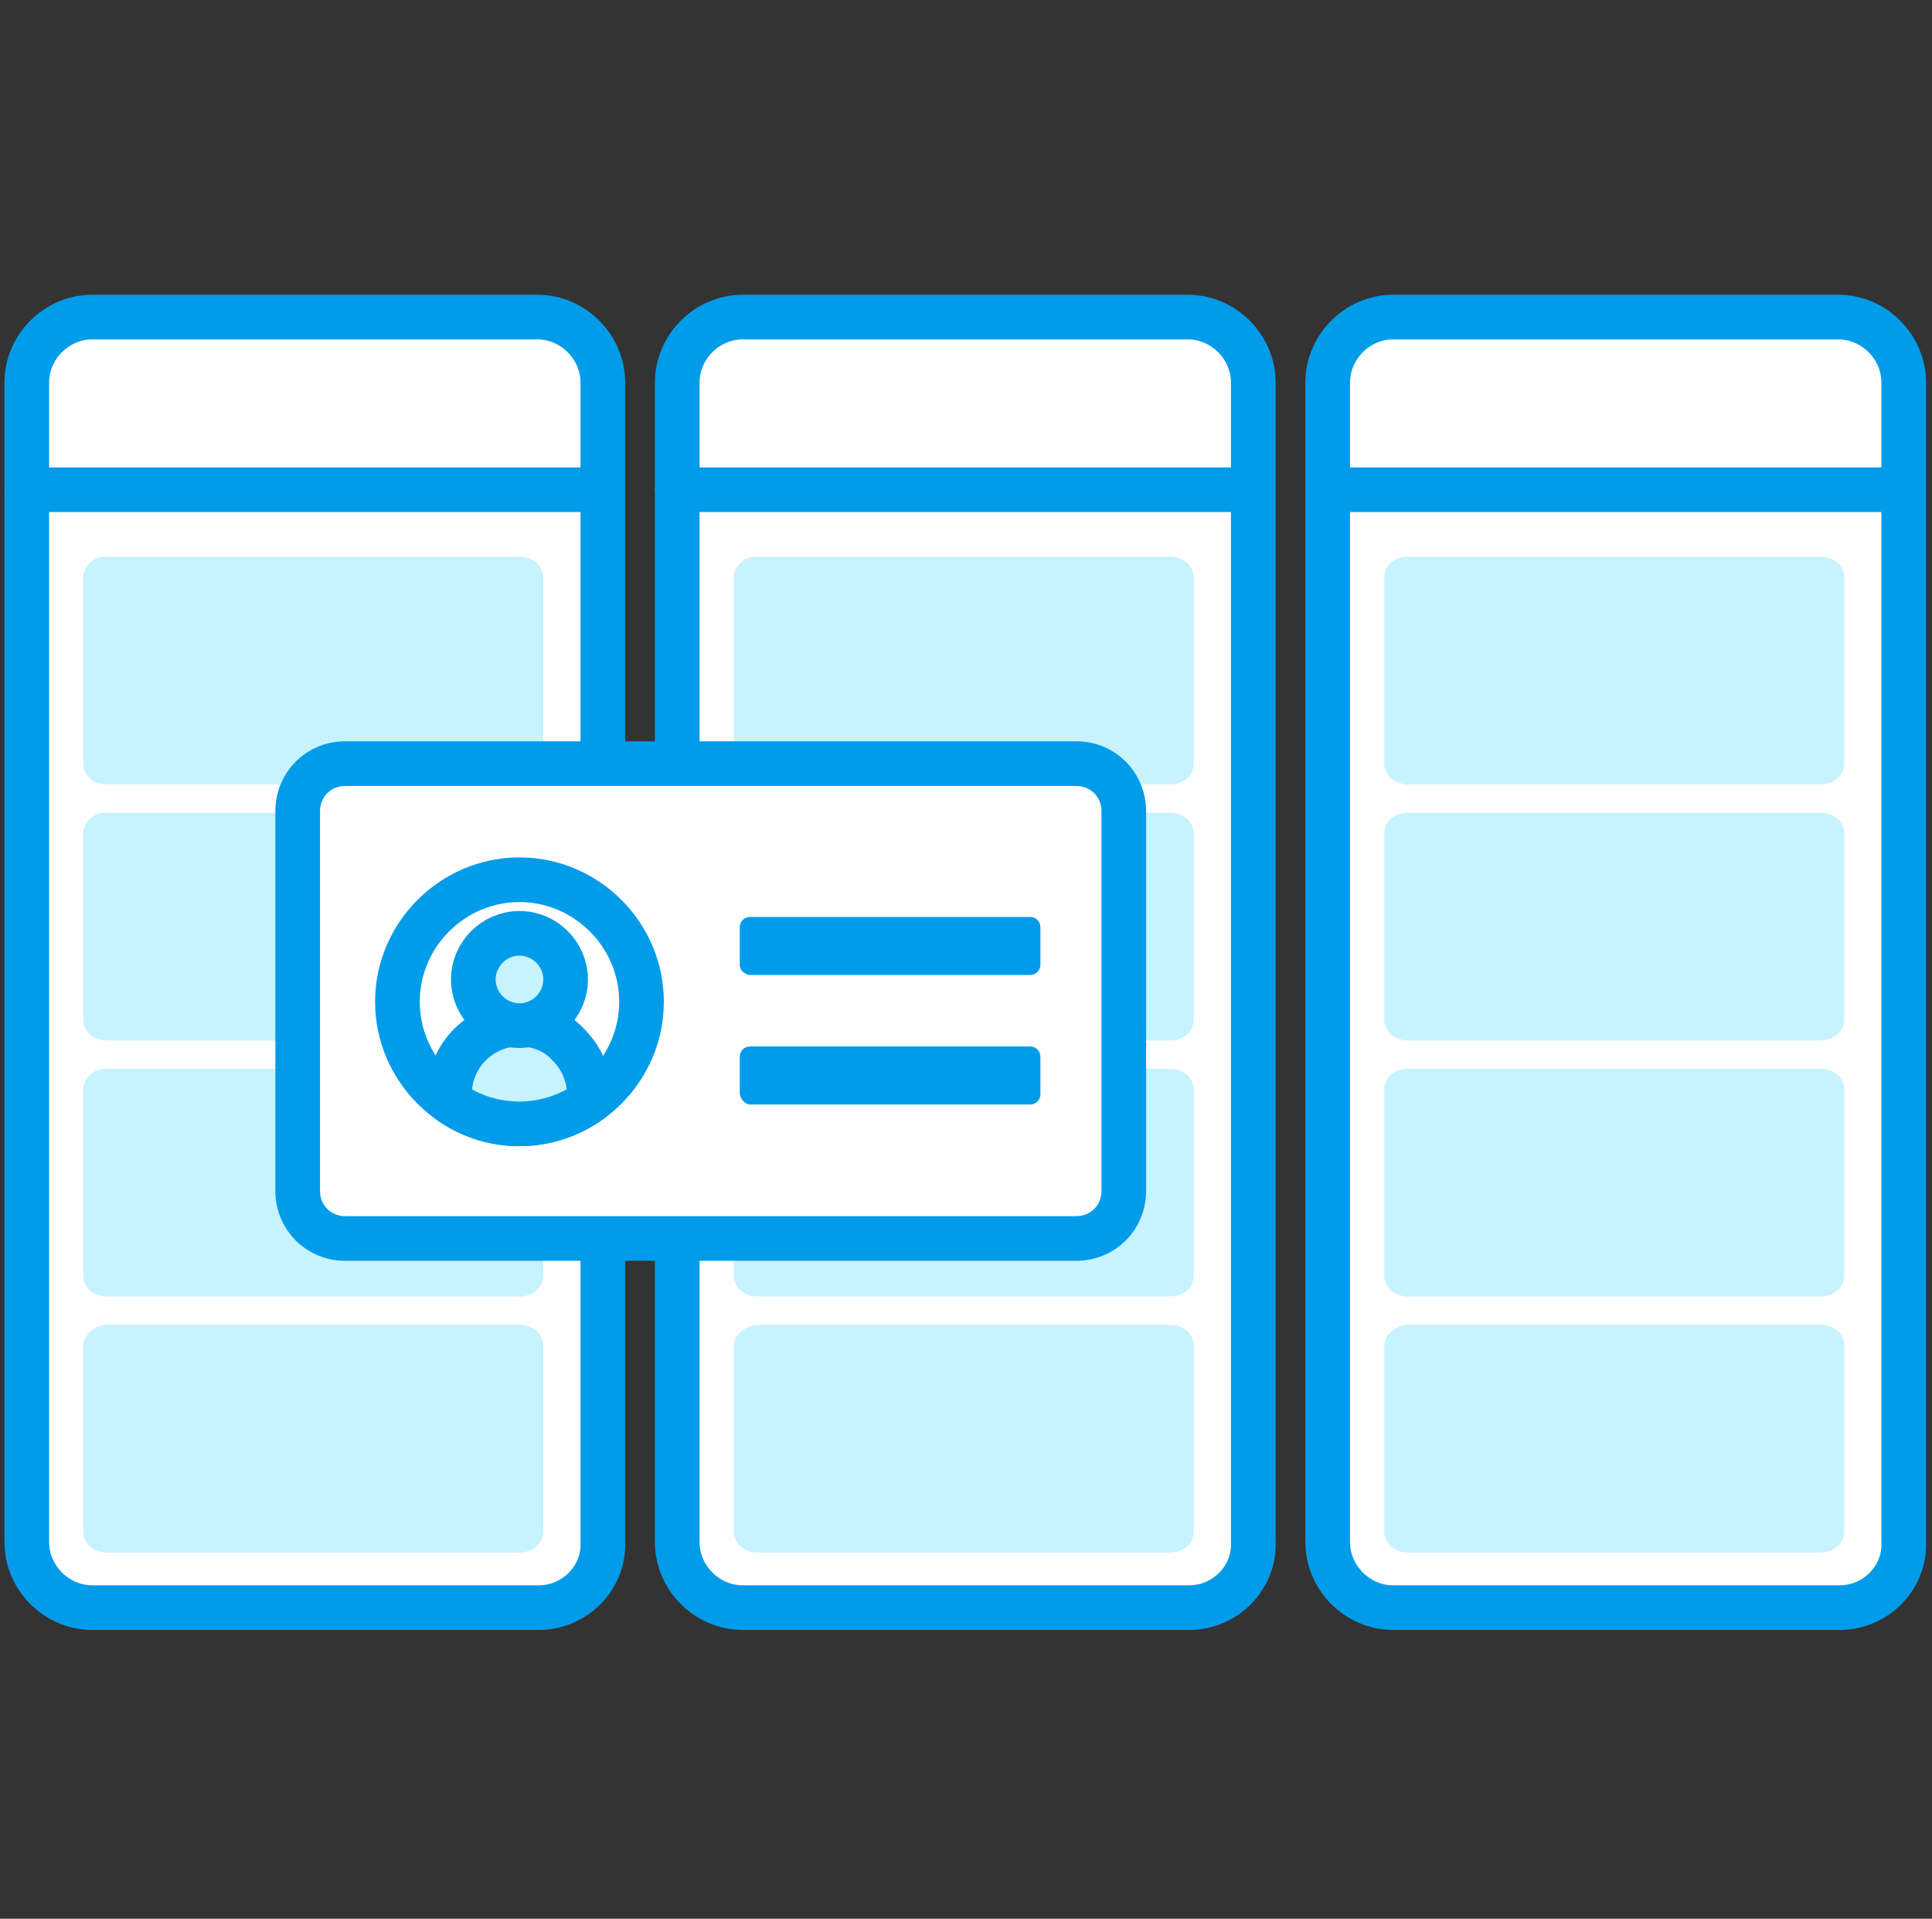
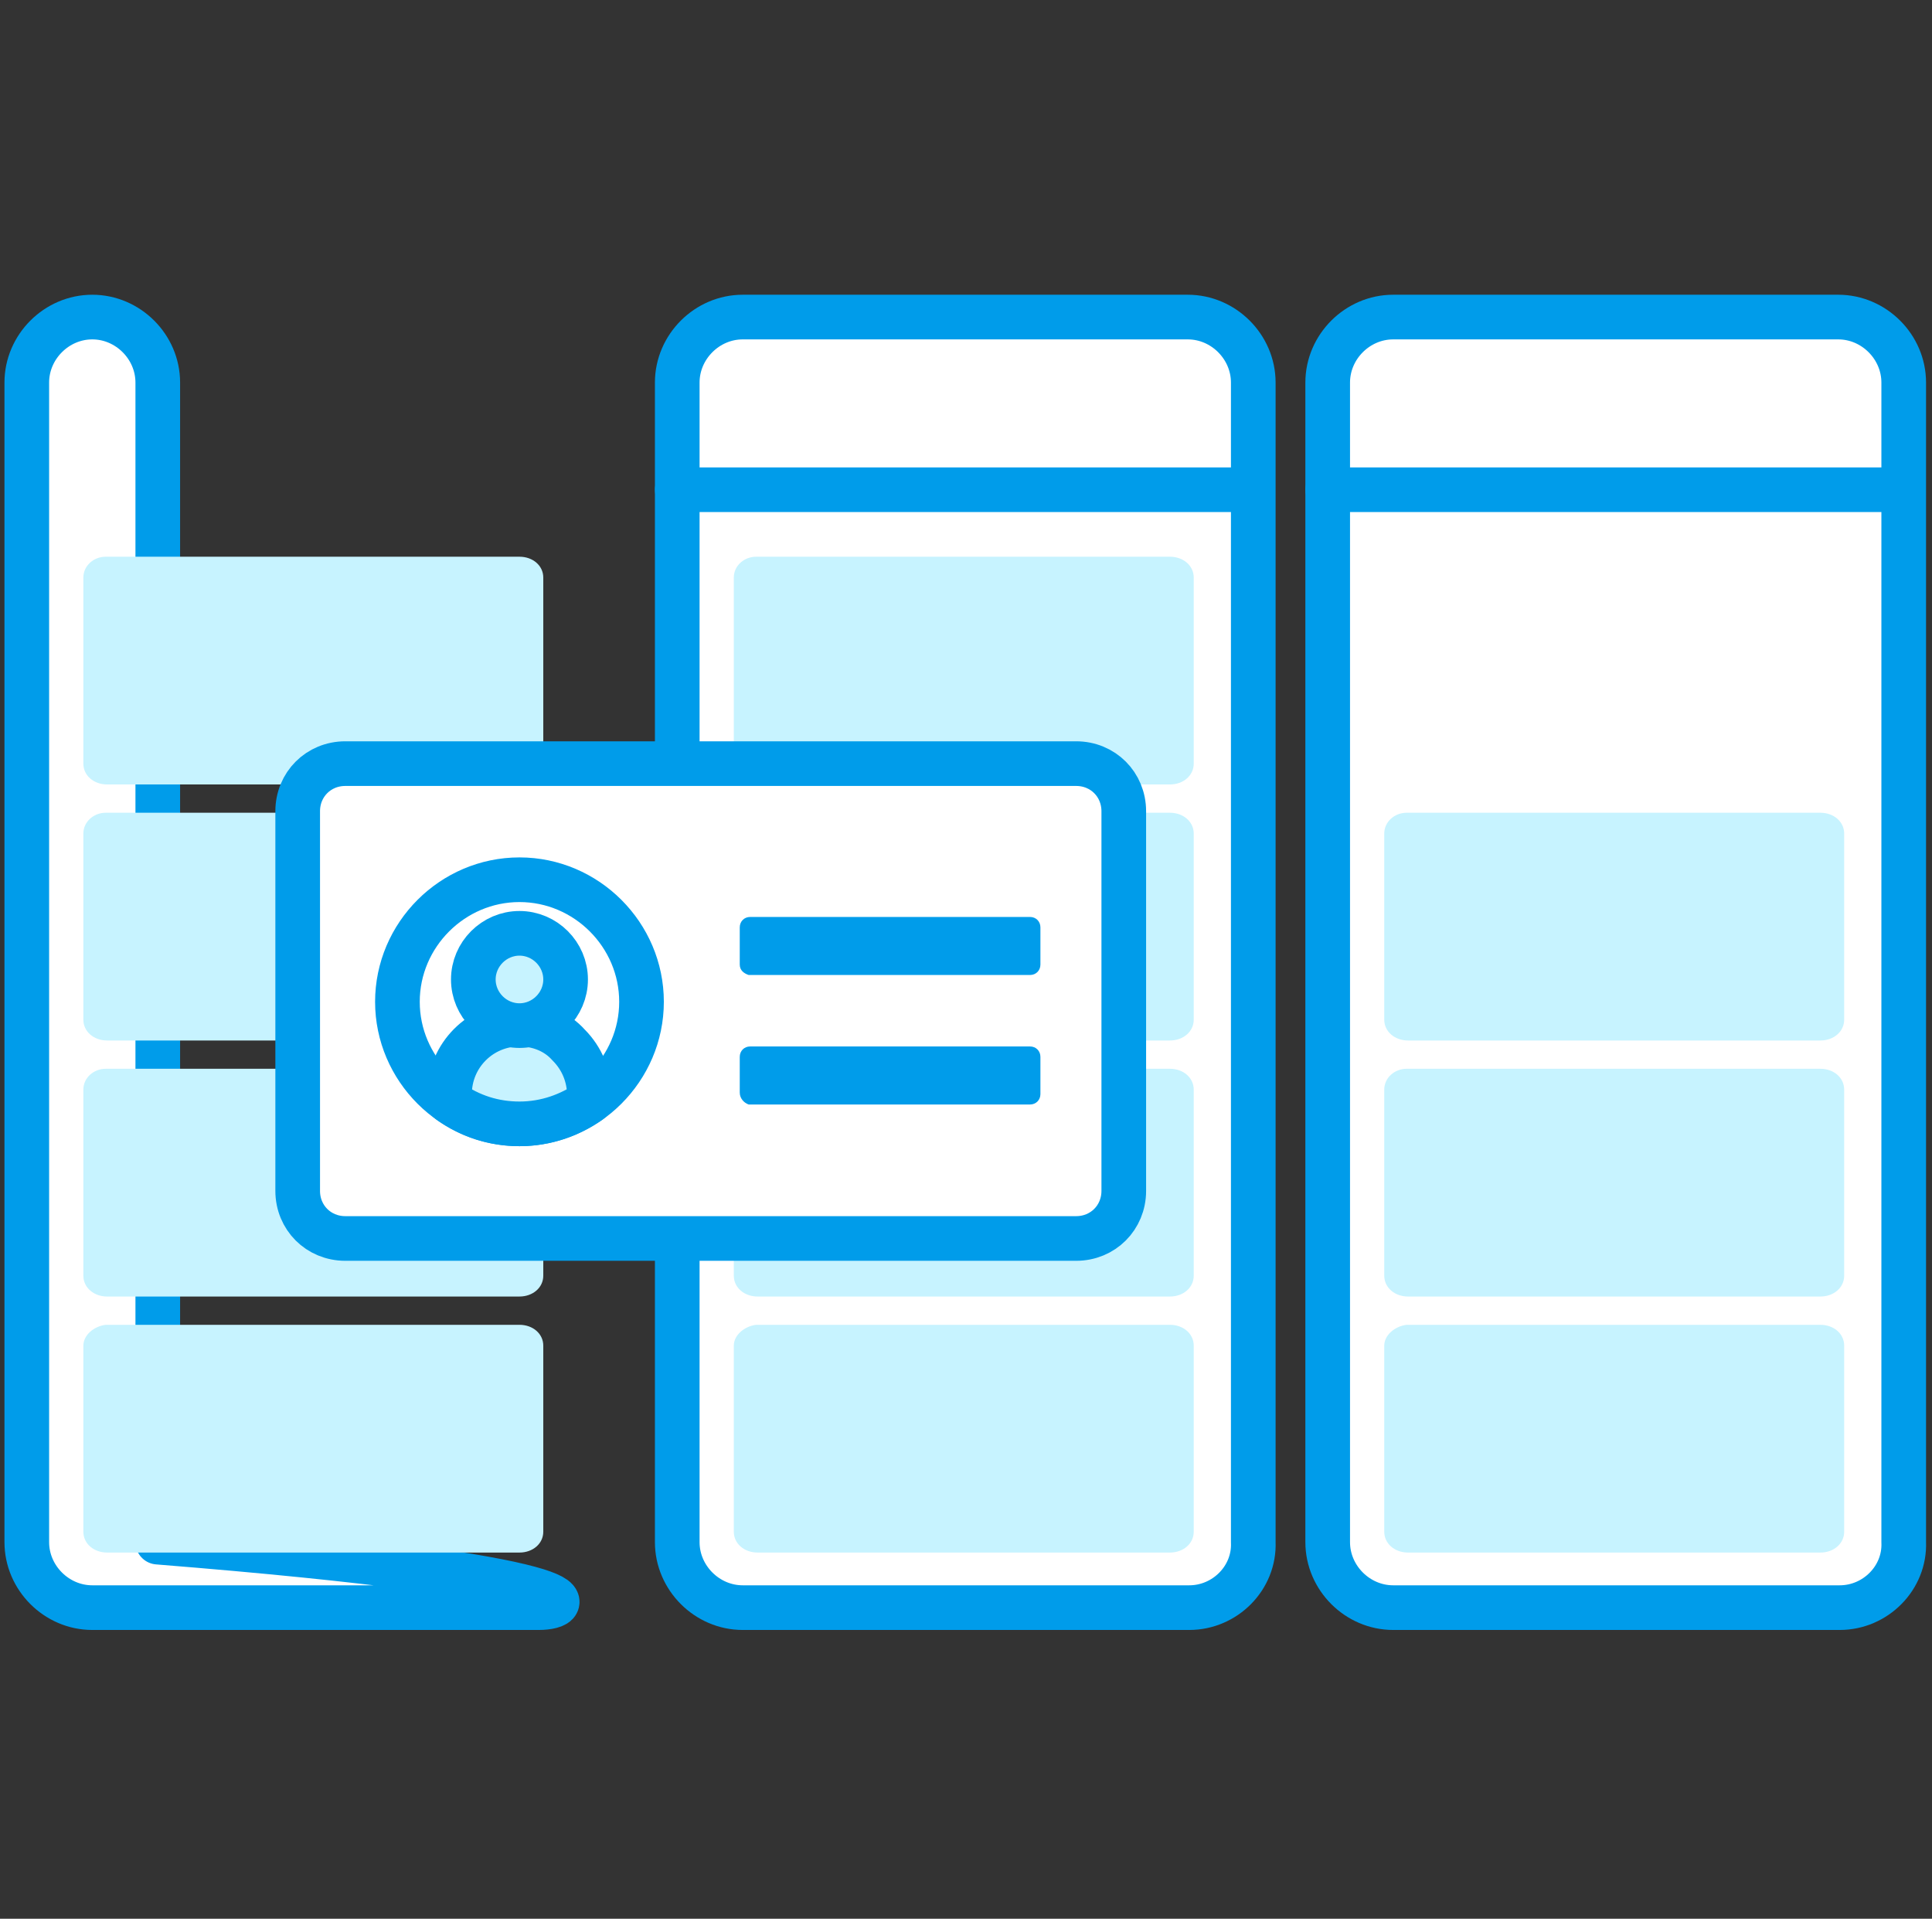
<svg xmlns="http://www.w3.org/2000/svg" id="Camada_1" x="0px" y="0px" viewBox="0 0 129.8 128.9" xml:space="preserve">
  <rect x="0" y="0" width="129.8" height="128.9" fill="#333333" stroke="none" />
  <g>
    <path fill="#FFFFFF" stroke="#009CEA" stroke-width="3" stroke-linecap="round" stroke-linejoin="round" stroke-miterlimit="10" d="  M218.5,175.2c-0.7-26.6-22.5-47.9-49.5-47.9c-26.6,0-48.3,20.8-49.4,46.9c-0.1,0.7-0.1,1.4-0.1,2.1c0,9.3,2.6,18,7.1,25.4  l-8.9,26.3l27.4-8.7c7.1,3.9,15.3,6.1,23.9,6.1c27.3,0,49.5-21.9,49.5-49.1C218.6,176,218.5,175.6,218.5,175.2z M169.1,217.8  c-8.4,0-16.3-2.5-22.9-6.8l-16,5.1l5.1-15.4c-5-6.8-7.9-15.2-7.9-24.2c0-1.3,0.1-2.6,0.3-4c2-20.9,19.8-37.3,41.4-37.3  c21.9,0,39.8,16.8,41.5,38.1c0.1,1.1,0.1,2.2,0.1,3.2C210.7,199.2,192,217.8,169.1,217.8z" />
  </g>
  <g>
-     <path fill="#FFFFFF" stroke="#009CEA" stroke-width="3" stroke-linecap="round" stroke-linejoin="round" stroke-miterlimit="10" d="  M36.2,108H6.2c-2.4,0-4.4-2-4.4-4.4V25.7c0-2.4,2-4.4,4.4-4.4h29.9c2.4,0,4.4,2,4.4,4.4v77.9C40.6,106,38.6,108,36.2,108z" />
-     <line fill="#009CFF" stroke="#009CEA" stroke-width="3" stroke-linecap="round" stroke-linejoin="round" stroke-miterlimit="10" x1="1.8" y1="32.9" x2="39.8" y2="32.9" />
+     <path fill="#FFFFFF" stroke="#009CEA" stroke-width="3" stroke-linecap="round" stroke-linejoin="round" stroke-miterlimit="10" d="  M36.2,108H6.2c-2.4,0-4.4-2-4.4-4.4V25.7c0-2.4,2-4.4,4.4-4.4c2.4,0,4.4,2,4.4,4.4v77.9C40.6,106,38.6,108,36.2,108z" />
    <path fill="#C7F3FF" d="M5.6,38.8v12.5c0,0.8,0.7,1.4,1.6,1.4h27.7c0.9,0,1.6-0.6,1.6-1.4V38.8c0-0.8-0.7-1.4-1.6-1.4H7.1  C6.3,37.4,5.6,38,5.6,38.8z" />
    <path fill="#C7F3FF" d="M5.6,56v12.5c0,0.8,0.7,1.4,1.6,1.4h27.7c0.9,0,1.6-0.6,1.6-1.4V56c0-0.8-0.7-1.4-1.6-1.4H7.1  C6.3,54.6,5.6,55.2,5.6,56z" />
    <path fill="#C7F3FF" d="M5.6,73.2v12.5c0,0.8,0.7,1.4,1.6,1.4h27.7c0.9,0,1.6-0.6,1.6-1.4V73.2c0-0.8-0.7-1.4-1.6-1.4H7.1  C6.3,71.8,5.6,72.4,5.6,73.2z" />
    <path fill="#C7F3FF" d="M5.6,90.4v12.5c0,0.8,0.7,1.4,1.6,1.4h27.7c0.9,0,1.6-0.6,1.6-1.4V90.4c0-0.8-0.7-1.4-1.6-1.4H7.1  C6.3,89.1,5.6,89.7,5.6,90.4z" />
  </g>
  <g>
    <path fill="#FFFFFF" stroke="#009CEA" stroke-width="3" stroke-linecap="round" stroke-linejoin="round" stroke-miterlimit="10" d="  M79.9,108H49.9c-2.4,0-4.4-2-4.4-4.4V25.7c0-2.4,2-4.4,4.4-4.4h29.9c2.4,0,4.4,2,4.4,4.4v77.9C84.3,106,82.3,108,79.9,108z" />
    <line fill="#009CFF" stroke="#009CEA" stroke-width="3" stroke-linecap="round" stroke-linejoin="round" stroke-miterlimit="10" x1="45.5" y1="32.9" x2="83.5" y2="32.9" />
    <path fill="#C7F3FF" d="M49.3,38.8v12.5c0,0.8,0.7,1.4,1.6,1.4h27.7c0.9,0,1.6-0.6,1.6-1.4V38.8c0-0.8-0.7-1.4-1.6-1.4H50.8  C50,37.4,49.3,38,49.3,38.8z" />
    <path fill="#C7F3FF" d="M49.3,56v12.5c0,0.8,0.7,1.4,1.6,1.4h27.7c0.9,0,1.6-0.6,1.6-1.4V56c0-0.8-0.7-1.4-1.6-1.4H50.8  C50,54.6,49.3,55.2,49.3,56z" />
    <path fill="#C7F3FF" d="M49.3,73.2v12.5c0,0.8,0.7,1.4,1.6,1.4h27.7c0.9,0,1.6-0.6,1.6-1.4V73.2c0-0.8-0.7-1.4-1.6-1.4H50.8  C50,71.8,49.3,72.4,49.3,73.2z" />
    <path fill="#C7F3FF" d="M49.3,90.4v12.5c0,0.8,0.7,1.4,1.6,1.4h27.7c0.9,0,1.6-0.6,1.6-1.4V90.4c0-0.8-0.7-1.4-1.6-1.4H50.8  C50,89.1,49.3,89.7,49.3,90.4z" />
  </g>
  <g>
    <path fill="#FFFFFF" stroke="#009CEA" stroke-width="3" stroke-linecap="round" stroke-linejoin="round" stroke-miterlimit="10" d="  M123.6,108H93.6c-2.4,0-4.4-2-4.4-4.4V25.7c0-2.4,2-4.4,4.4-4.4h29.9c2.4,0,4.4,2,4.4,4.4v77.9C128,106,126,108,123.6,108z" />
    <line fill="#009CFF" stroke="#009CEA" stroke-width="3" stroke-linecap="round" stroke-linejoin="round" stroke-miterlimit="10" x1="89.2" y1="32.9" x2="127.2" y2="32.9" />
-     <path fill="#C7F3FF" d="M93,38.8v12.5c0,0.8,0.7,1.4,1.6,1.4h27.7c0.9,0,1.6-0.6,1.6-1.4V38.8c0-0.8-0.7-1.4-1.6-1.4H94.5  C93.7,37.4,93,38,93,38.8z" />
    <path fill="#C7F3FF" d="M93,56v12.5c0,0.8,0.7,1.4,1.6,1.4h27.7c0.9,0,1.6-0.6,1.6-1.4V56c0-0.8-0.7-1.4-1.6-1.4H94.5  C93.7,54.6,93,55.2,93,56z" />
    <path fill="#C7F3FF" d="M93,73.2v12.5c0,0.8,0.7,1.4,1.6,1.4h27.7c0.9,0,1.6-0.6,1.6-1.4V73.2c0-0.8-0.7-1.4-1.6-1.4H94.5  C93.7,71.8,93,72.4,93,73.2z" />
    <path fill="#C7F3FF" d="M93,90.4v12.5c0,0.8,0.7,1.4,1.6,1.4h27.7c0.9,0,1.6-0.6,1.6-1.4V90.4c0-0.8-0.7-1.4-1.6-1.4H94.5  C93.7,89.1,93,89.7,93,90.4z" />
  </g>
  <g>
    <path fill="#FFFFFF" stroke="#009CEA" stroke-width="3" stroke-linecap="round" stroke-linejoin="round" stroke-miterlimit="10" d="  M20,80V54.5c0-1.8,1.4-3.2,3.2-3.2h49.1c1.8,0,3.2,1.4,3.2,3.2V80c0,1.8-1.4,3.2-3.2,3.2H23.2C21.4,83.2,20,81.8,20,80z" />
    <path fill="#009CEA" d="M49.7,73.4V71c0-0.4,0.3-0.7,0.7-0.7h18.8c0.4,0,0.7,0.3,0.7,0.7v2.5c0,0.4-0.3,0.7-0.7,0.7H50.3  C50,74.1,49.7,73.8,49.7,73.4z" />
    <path fill="#009CEA" d="M49.7,64.8v-2.5c0-0.4,0.3-0.7,0.7-0.7h18.8c0.4,0,0.7,0.3,0.7,0.7v2.5c0,0.4-0.3,0.7-0.7,0.7H50.3  C50,65.4,49.7,65.2,49.7,64.8z" />
    <g>
      <path fill="#FFFFFF" stroke="#009CEA" stroke-width="3" stroke-linecap="round" stroke-linejoin="round" stroke-miterlimit="10" d="   M43.1,67.3c0,4.5-3.7,8.2-8.2,8.2c-4.5,0-8.2-3.7-8.2-8.2c0-4.5,3.7-8.2,8.2-8.2C39.4,59.1,43.1,62.8,43.1,67.3L43.1,67.3z    M43.1,67.3" />
      <path fill="#C7F3FF" stroke="#009CEA" stroke-width="3" stroke-linecap="round" stroke-linejoin="round" stroke-miterlimit="10" d="   M39.6,73.6V74c-1.3,0.9-2.9,1.5-4.7,1.5c-1.7,0-3.3-0.5-4.7-1.5v-0.5c0-2.6,2.1-4.7,4.7-4.7c1.3,0,2.5,0.5,3.3,1.4   C39.1,71.1,39.6,72.3,39.6,73.6L39.6,73.6z M39.6,73.6" />
      <path fill="#C7F3FF" stroke="#009CEA" stroke-width="3" stroke-linecap="round" stroke-linejoin="round" stroke-miterlimit="10" d="   M38,65.8c0,1.7-1.4,3.1-3.1,3.1c-1.7,0-3.1-1.4-3.1-3.1c0-1.7,1.4-3.1,3.1-3.1C36.6,62.7,38,64.1,38,65.8L38,65.8z M38,65.8" />
    </g>
  </g>
</svg>